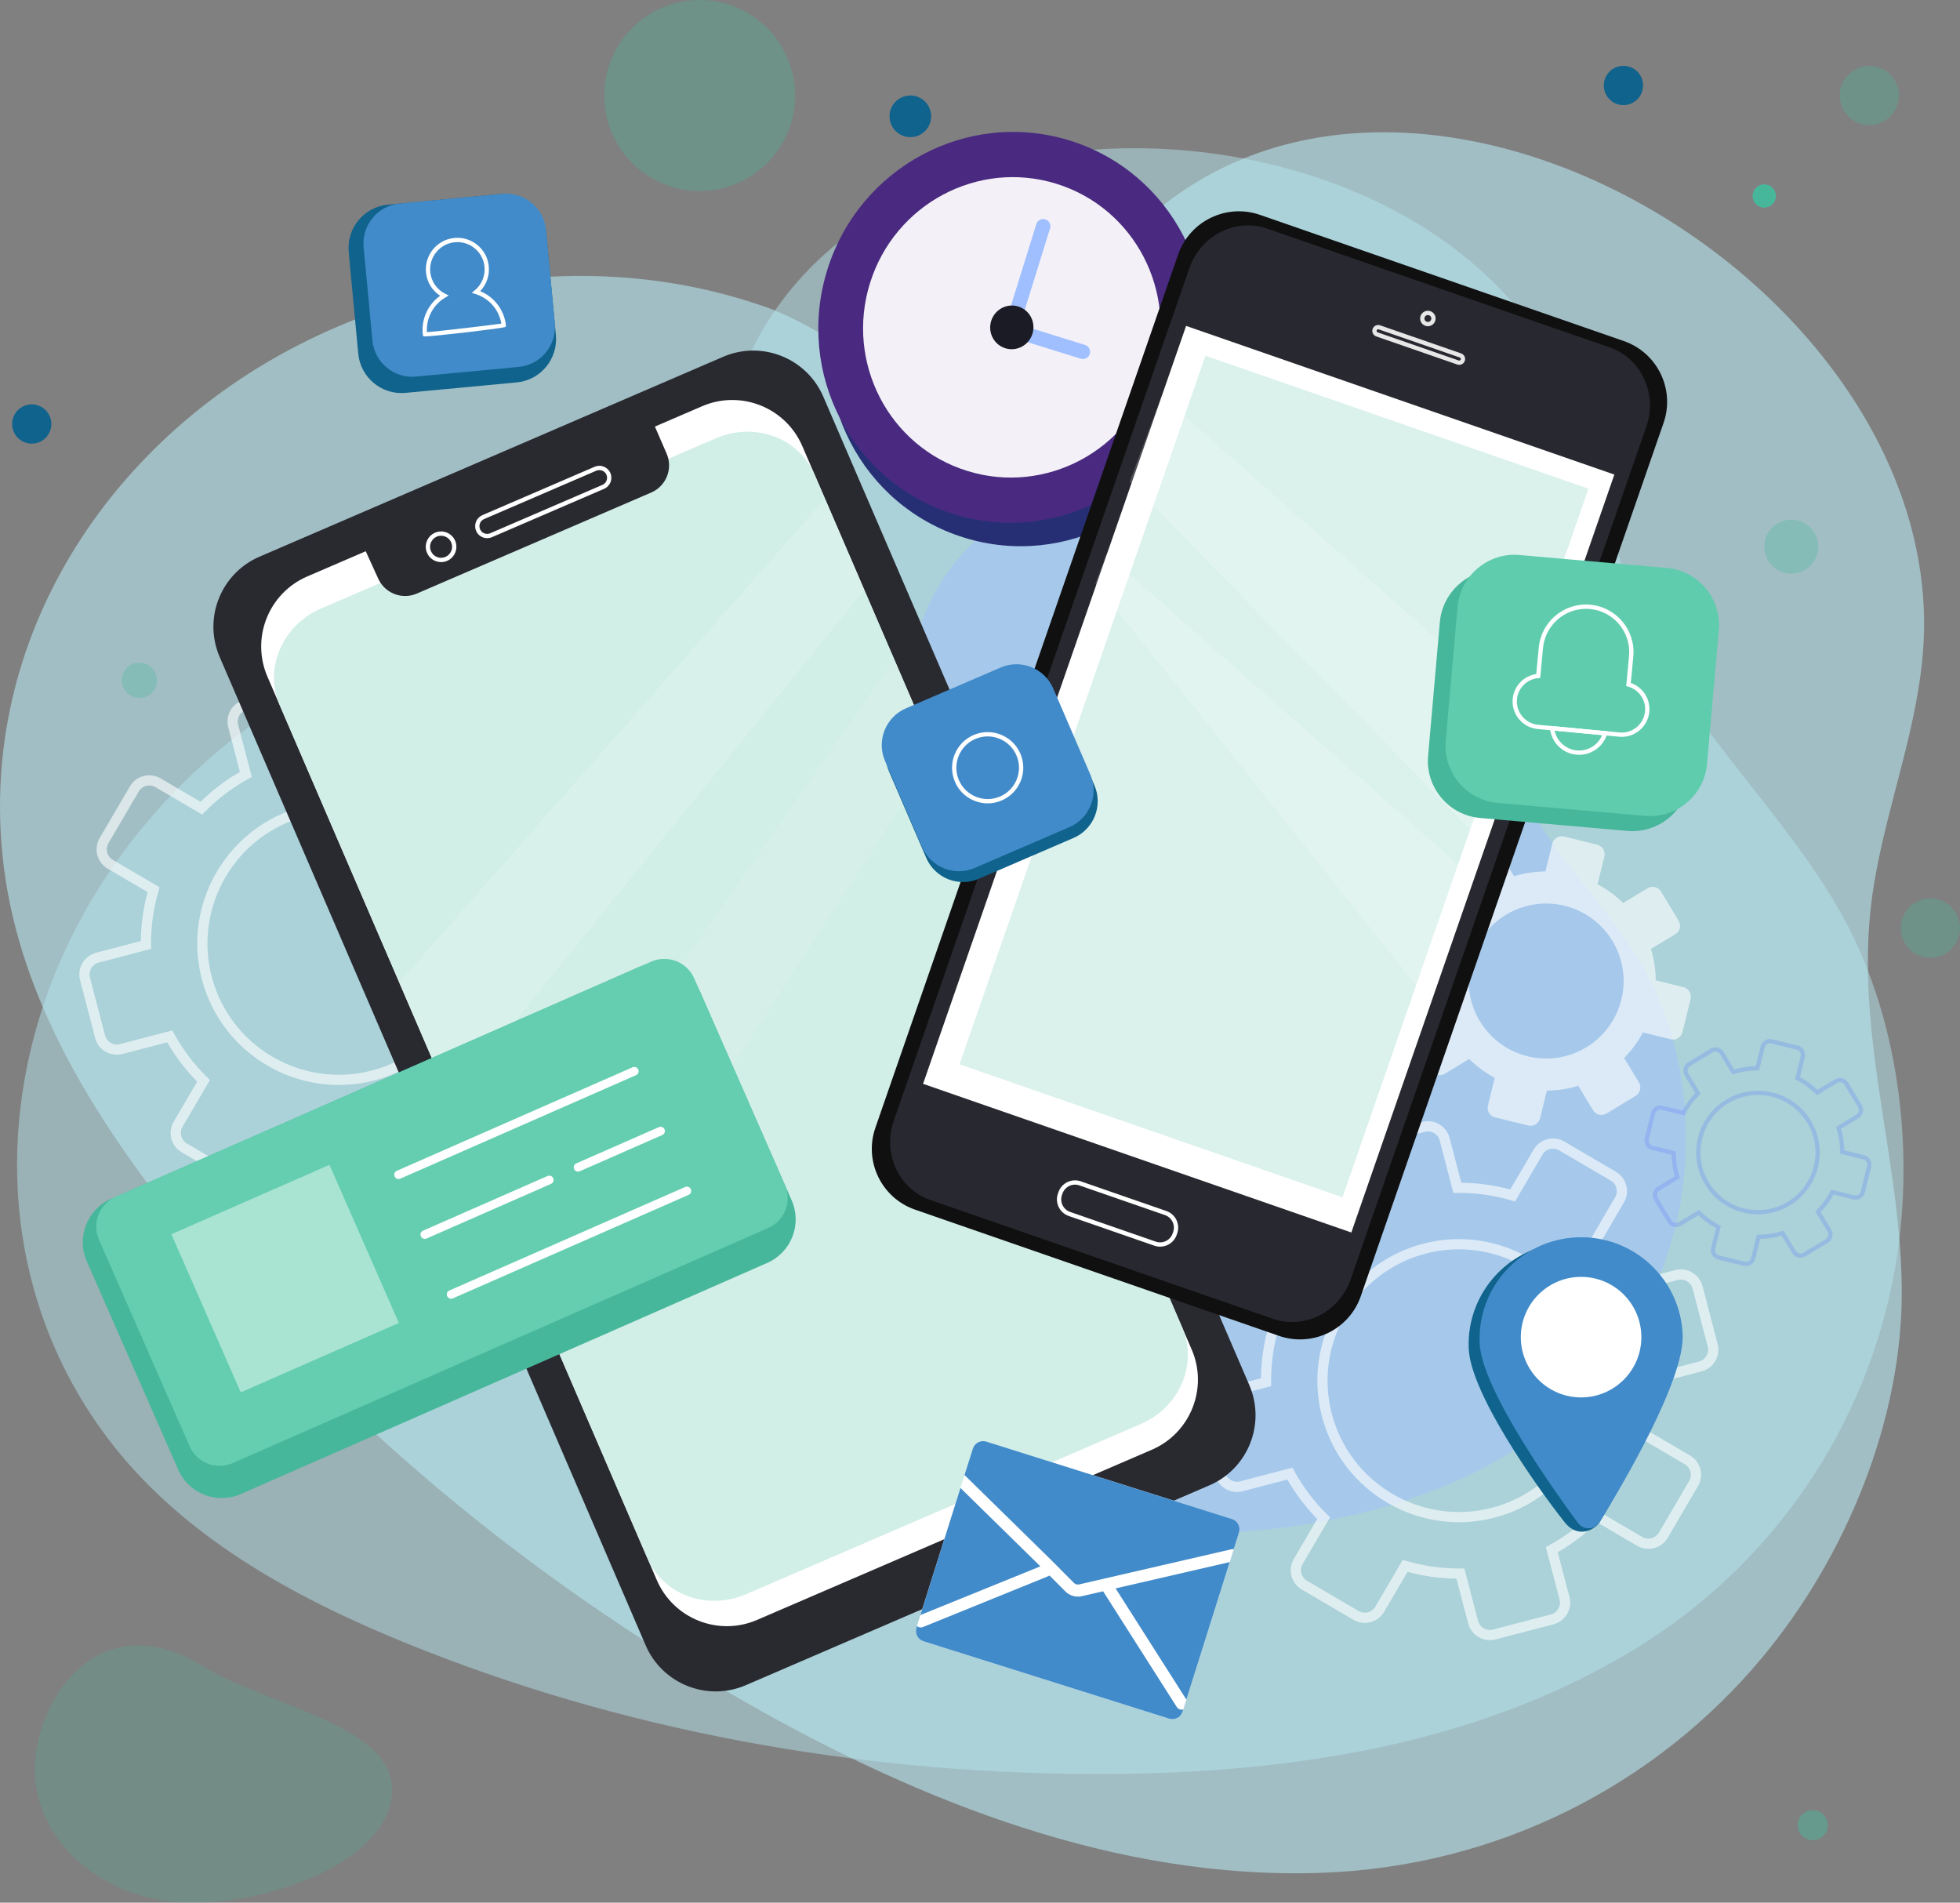
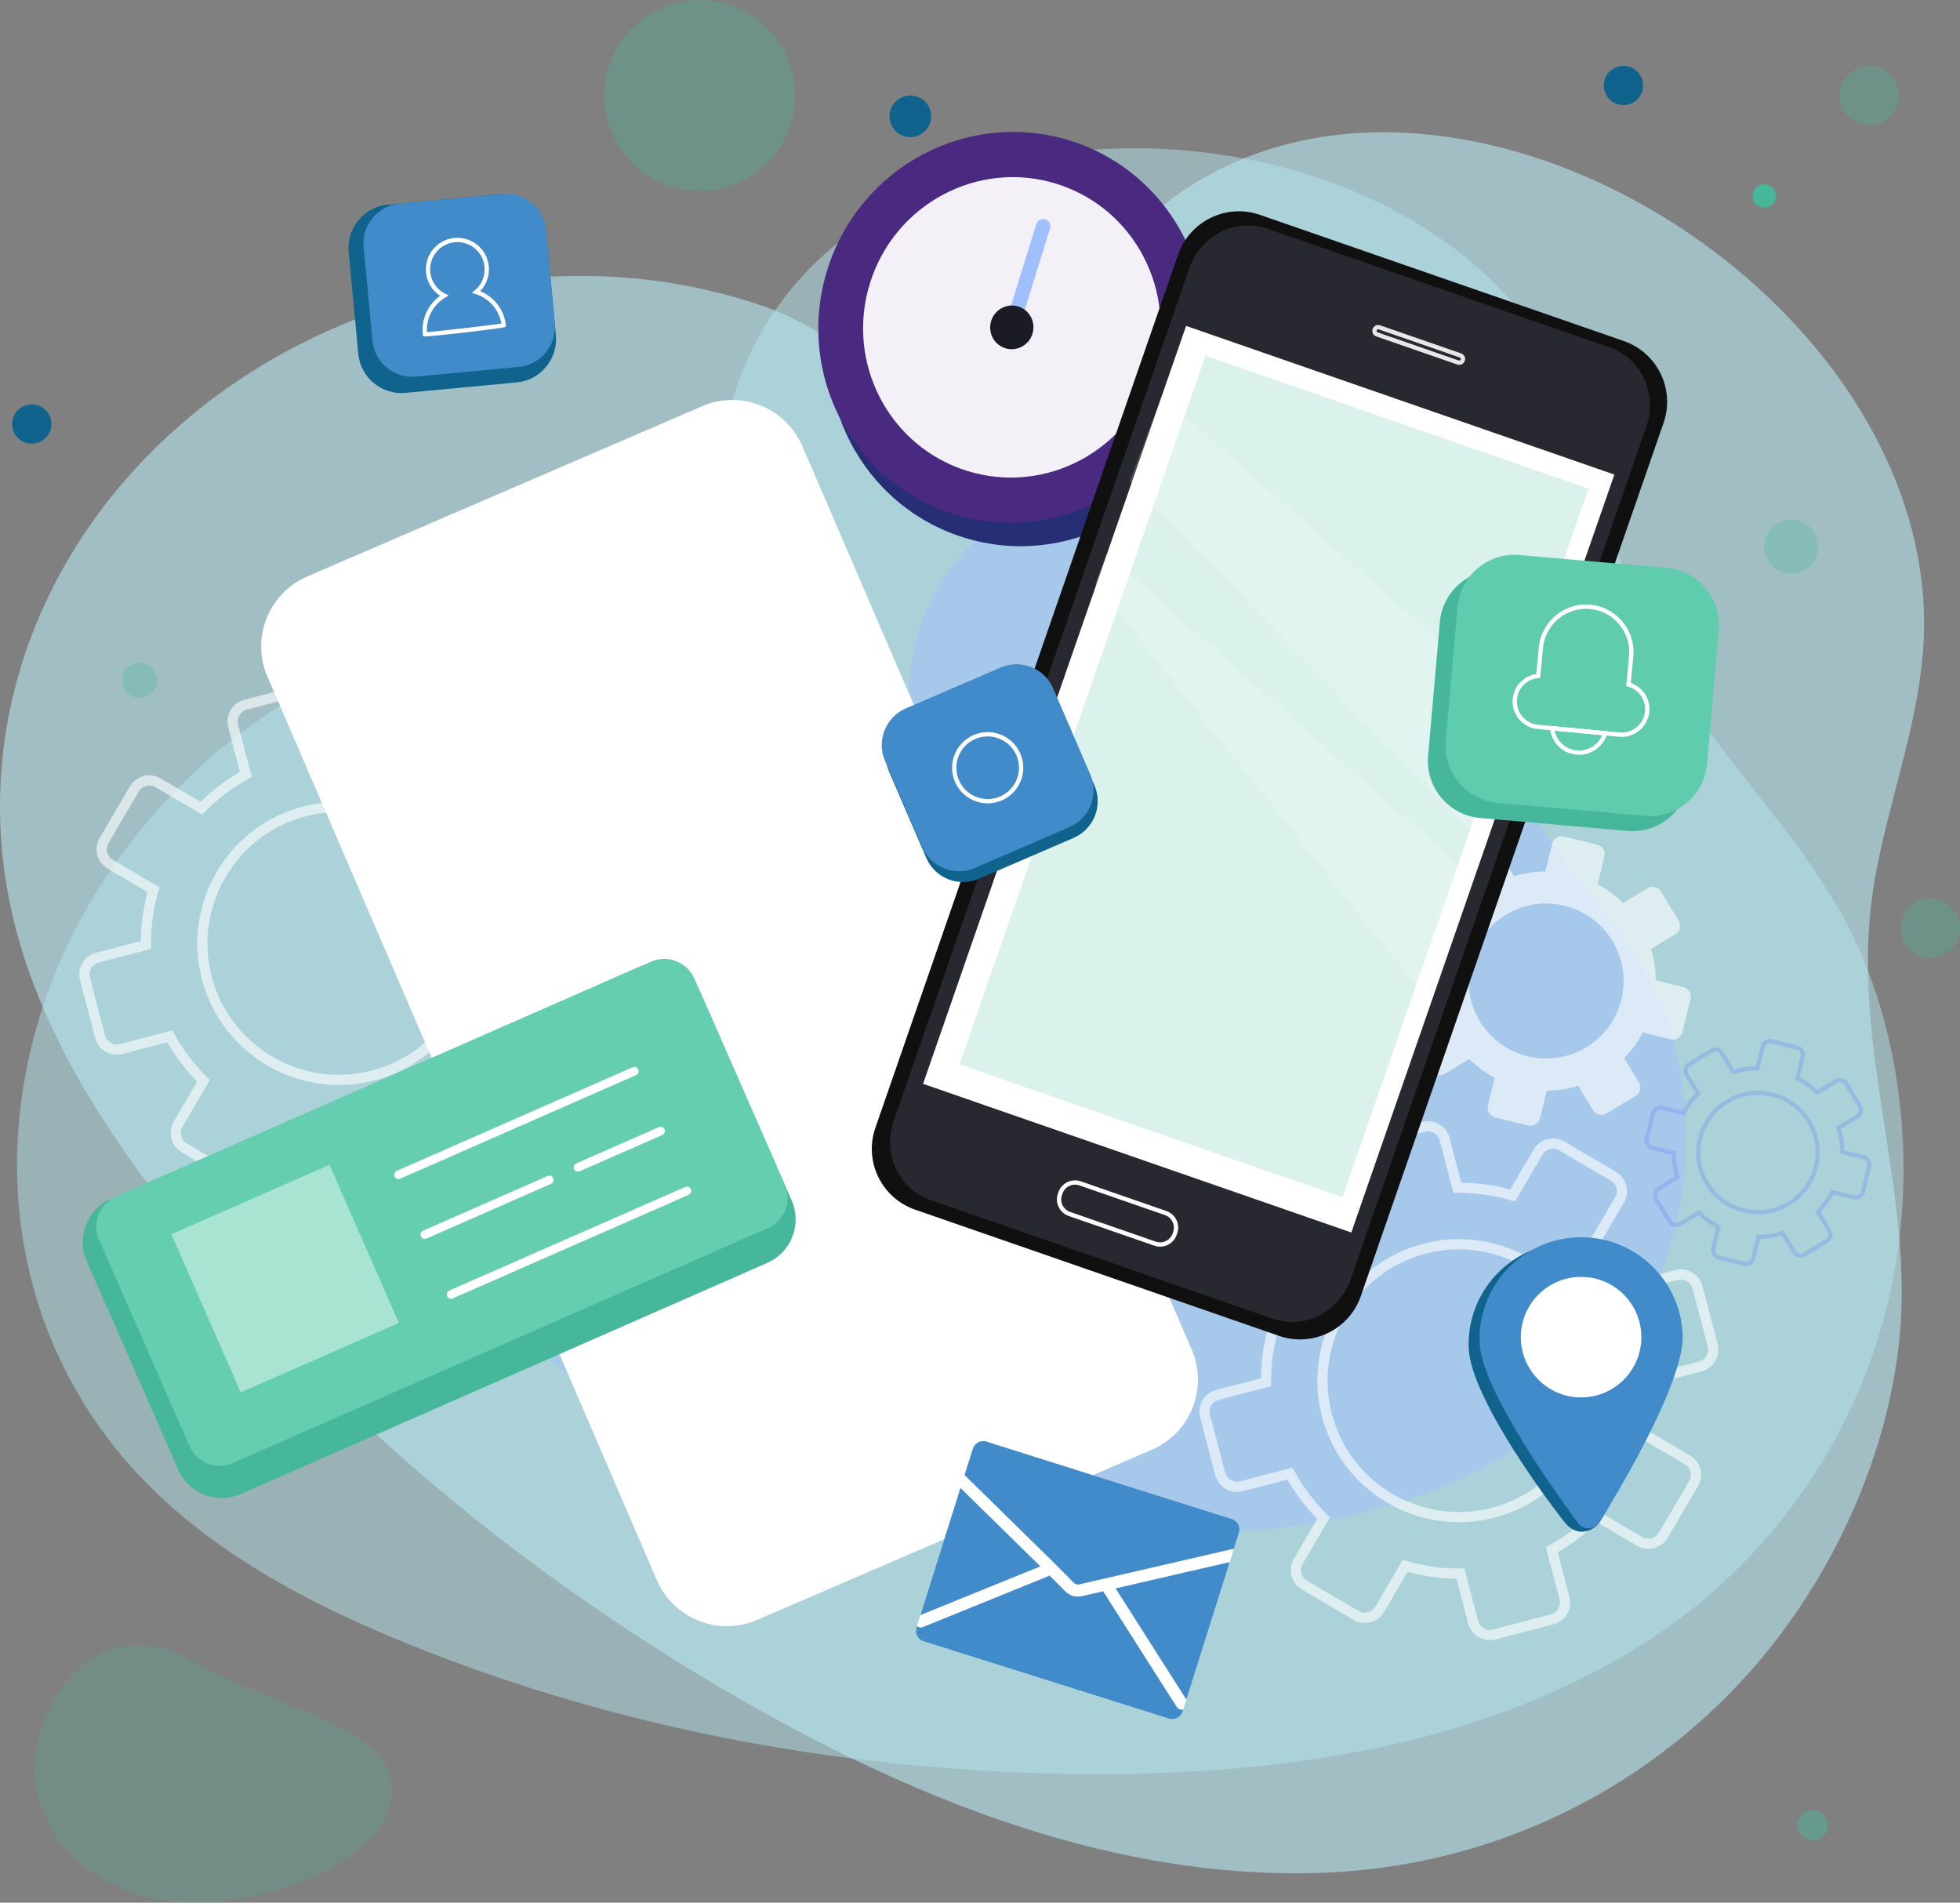
<svg xmlns="http://www.w3.org/2000/svg" version="1.1" x="0px" y="0px" width="456.683px" height="443.27px" viewBox="0 0 456.683 443.27" enable-background="new 0 0 456.683 443.27" xml:space="preserve">
  <rect x="0" y="0" width="456.683" height="443.27" fill="#808080" stroke="none" />
  <g id="BACKGROUND">
    <circle opacity="0.47" fill="#47B79B" cx="422.363" cy="425.222" r="3.5" />
    <circle fill="#10638C" cx="212.111" cy="27.102" r="4.852" />
    <circle fill="#10638C" cx="7.395" cy="98.783" r="4.573" />
    <circle fill="#47B79B" cx="411.074" cy="45.656" r="2.72" />
    <circle fill="#10638C" cx="378.262" cy="19.912" r="4.573" />
    <g>
      <g>
        <g opacity="0.6">
          <g>
            <g>
              <g>
                <path fill="#B7E7F1" d="M410.595,386.159c19.446-23.317,32.904-55.62,32.514-86.358c-0.405-31.89-11.886-61.427-6.413-94.138         c3.13-18.704,10.403-36.71,11.486-55.644c5.117-89.46-136.952-167.088-194.628-83.415         c-3.953,5.736-7.235,12.085-12.45,16.705c-6.497,5.757-15.771,8.223-24.27,6.455c-13.703-2.851-25.198-13.595-38.489-18.261         c-12.032-4.225-24.639-6.574-37.376-7.104c-25.284-1.051-50.827,5.058-73.159,16.883         C23.203,104.904-5.766,151.464,0.971,202.621c3.986,30.274,20.73,57.371,39.709,81.292         c36.301,45.752,82.158,83.612,132.876,112.571c40.98,23.398,86.787,41.393,133.951,39.849         C349.205,434.968,385.977,415.677,410.595,386.159z" />
              </g>
            </g>
          </g>
        </g>
        <g opacity="0.47">
          <g>
            <g>
              <g>
                <path fill="#B7E7F1" d="M441.368,296.485c5.117-27.82,1.265-60.193-13.113-84.963c-14.916-25.696-37.745-44.418-48.266-73.47         c-6.016-16.612-8.349-34.553-16.13-50.416C327.092,12.688,176.276,14.67,167.74,108.963         c-0.585,6.464-0.345,13.118-2.464,19.253c-2.64,7.645-9.038,13.888-16.745,16.341c-12.426,3.954-26.669,0.492-39.591,2.785         c-11.697,2.075-23.004,5.935-33.584,11.332c-21.002,10.712-38.939,27.354-51.655,47.167         c-25.399,39.575-27.613,90.614,1.255,129.054c17.083,22.747,43.068,37.081,69.413,47.813         c50.39,20.529,104.927,30.281,159.337,30.585c43.964,0.245,89.372-6.103,126.945-28.931         C413.869,364.18,434.89,331.703,441.368,296.485z" />
              </g>
            </g>
          </g>
        </g>
        <g opacity="0.22">
          <path fill="#47B79B" d="M8.238,409.442c-1.779,16.455,12.378,31.479,31.62,33.56s49.651-8.128,51.429-24.582      c1.779-16.454-28.271-20.6-44.26-30.369C24.729,374.425,10.017,392.988,8.238,409.442z" />
        </g>
        <g opacity="0.47">
          <g>
            <g>
              <g>
                <path fill="#9FBFFF" d="M391.42,280.979c3.356-18.249,0.829-39.485-8.603-55.733c-9.784-16.856-24.759-29.137-31.66-48.194         c-3.946-10.897-5.477-22.666-10.581-33.071c-24.118-49.164-123.049-47.864-128.648,13.99         c-0.384,4.24-0.227,8.605-1.616,12.629c-1.732,5.015-5.929,9.11-10.984,10.719c-8.151,2.594-17.494,0.323-25.971,1.827         c-7.673,1.361-15.09,3.893-22.03,7.433c-13.776,7.027-25.542,17.943-33.884,30.94c-16.661,25.959-18.113,59.44,0.823,84.655         c11.206,14.922,28.251,24.324,45.533,31.364c33.055,13.467,68.829,19.863,104.521,20.063         c28.839,0.161,58.625-4.003,83.271-18.977C373.381,325.384,387.17,304.08,391.42,280.979z" />
              </g>
            </g>
          </g>
        </g>
        <g opacity="0.31">
          <circle fill="#47B79B" cx="417.367" cy="127.359" r="6.291" />
        </g>
        <g opacity="0.31">
          <circle fill="#47B79B" cx="163.026" cy="22.25" r="22.246" />
        </g>
        <g opacity="0.31">
          <circle fill="#47B79B" cx="449.771" cy="216.215" r="6.91" />
        </g>
        <g opacity="0.31">
          <circle fill="#47B79B" cx="435.563" cy="22.25" r="6.91" />
        </g>
        <g opacity="0.31">
          <circle fill="#47B79B" cx="32.477" cy="158.497" r="4.11" />
        </g>
      </g>
    </g>
  </g>
  <g id="OBJECTS">
    <g opacity="0.61">
      <g>
        <g>
          <path fill="#FFFFFF" d="M317.892,264.902l13.501-3.525c2.781-0.726,5.635,0.946,6.361,3.728l2.725,10.437      c3.85,0.044,7.679,0.574,11.412,1.58l5.455-9.31c1.452-2.481,4.652-3.317,7.134-1.863l12.037,7.053      c2.48,1.453,3.316,4.653,1.863,7.134l-5.454,9.311c2.702,2.765,5.037,5.847,6.958,9.183l10.436-2.726      c2.781-0.726,5.636,0.945,6.362,3.727l3.525,13.501c0.726,2.781-0.946,5.635-3.728,6.361l-10.437,2.725      c-0.044,3.85-0.574,7.679-1.581,11.412l9.311,5.455c2.48,1.453,3.316,4.653,1.863,7.134l-7.053,12.037      c-1.452,2.481-4.654,3.317-7.134,1.863l-9.311-5.454c-2.765,2.702-5.847,5.037-9.183,6.958l2.726,10.436      c0.726,2.781-0.945,5.636-3.727,6.362l-13.501,3.525c-2.781,0.726-5.635-0.946-6.361-3.728l-2.725-10.437      c-3.849-0.043-7.68-0.574-11.412-1.581l-5.454,9.311c-1.455,2.479-4.652,3.317-7.134,1.862l-12.04-7.052      c-2.481-1.452-3.316-4.653-1.862-7.133l5.456-9.313c-2.703-2.763-5.038-5.845-6.96-9.182l-10.435,2.726      c-2.781,0.726-5.636-0.945-6.362-3.727l-3.525-13.501c-0.727-2.781,0.946-5.635,3.728-6.361l10.436-2.725      c0.045-3.851,0.575-7.68,1.582-11.412l-9.313-5.455c-2.481-1.453-3.316-4.653-1.862-7.134l7.055-12.038      c1.456-2.484,4.652-3.314,7.134-1.862l9.31,5.454c2.764-2.702,5.847-5.038,9.183-6.958l-2.726-10.436      C313.439,268.483,315.11,265.629,317.892,264.902z M353.007,279.907l-0.889-0.258c-4.087-1.191-8.309-1.775-12.546-1.738      l-0.924,0.009l-3.189-12.216c-0.396-1.516-1.951-2.428-3.468-2.032l-13.5,3.525c-1.517,0.396-2.427,1.952-2.031,3.468      l3.19,12.216l-0.811,0.444c-3.715,2.039-7.111,4.612-10.096,7.65l-0.649,0.659l-10.896-6.385      c-1.354-0.793-3.099-0.335-3.888,1.016l-7.056,12.038c-0.791,1.352-0.336,3.096,1.016,3.888l10.898,6.386l-0.259,0.889      c-1.19,4.086-1.775,8.308-1.739,12.546l0.009,0.924l-12.214,3.189c-1.518,0.396-2.428,1.951-2.032,3.467l3.525,13.501      c0.396,1.517,1.95,2.427,3.468,2.031l12.214-3.189l0.444,0.811c2.04,3.715,4.614,7.111,7.651,10.094l0.66,0.648l-6.386,10.898      c-0.791,1.353-0.336,3.096,1.016,3.889l12.04,7.052c1.348,0.79,3.094,0.336,3.888-1.016l6.384-10.896l0.888,0.258      c4.089,1.191,8.311,1.775,12.548,1.737l0.924-0.008l3.189,12.216c0.396,1.516,1.951,2.428,3.467,2.032l13.501-3.525      c1.517-0.396,2.427-1.952,2.031-3.468l-3.19-12.216l0.811-0.444c3.715-2.039,7.111-4.612,10.094-7.65l0.649-0.659l10.898,6.385      c1.351,0.791,3.097,0.335,3.888-1.016l7.053-12.038c0.793-1.352,0.338-3.096-1.015-3.888l-10.897-6.386l0.258-0.889      c1.191-4.087,1.775-8.309,1.737-12.546l-0.008-0.924l12.216-3.189c1.516-0.396,2.428-1.951,2.032-3.467l-3.525-13.501      c-0.396-1.517-1.952-2.427-3.468-2.031l-12.216,3.19l-0.444-0.811c-2.039-3.715-4.612-7.111-7.65-10.095l-0.659-0.648      l6.385-10.898c0.792-1.353,0.337-3.096-1.016-3.889l-12.038-7.052c-1.351-0.792-3.097-0.336-3.888,1.015L353.007,279.907z       M331.593,289.757c17.592-4.594,35.641,5.981,40.234,23.573s-5.981,35.641-23.573,40.234      c-17.593,4.594-35.642-5.98-40.235-23.572S313.999,294.351,331.593,289.757z M347.655,351.27      c16.326-4.264,26.141-21.014,21.877-37.341c-4.264-16.326-21.014-26.141-37.341-21.877      c-16.326,4.263-26.142,21.014-21.878,37.341S331.328,355.533,347.655,351.27z" />
        </g>
      </g>
      <g>
        <g>
          <path fill="#FFFFFF" d="M56.908,163.037l13.501-3.525c2.781-0.726,5.635,0.946,6.361,3.728l2.725,10.436      c3.849,0.044,7.679,0.575,11.412,1.581l5.456-9.31c1.452-2.481,4.652-3.317,7.133-1.863l12.038,7.052      c2.48,1.453,3.316,4.653,1.863,7.134l-5.455,9.311c2.703,2.765,5.038,5.846,6.958,9.182l10.436-2.725      c2.781-0.726,5.635,0.945,6.361,3.727l3.525,13.5c0.727,2.781-0.946,5.635-3.728,6.361l-10.436,2.725      c-0.044,3.849-0.574,7.678-1.581,11.412l9.311,5.456c2.48,1.452,3.316,4.653,1.862,7.133l-7.052,12.038      c-1.452,2.48-4.654,3.317-7.134,1.862l-9.311-5.454c-2.765,2.703-5.846,5.037-9.182,6.958l2.725,10.437      c0.727,2.78-0.945,5.635-3.727,6.361l-13.5,3.525c-2.781,0.727-5.635-0.946-6.361-3.728l-2.725-10.437      c-3.849-0.043-7.68-0.574-11.412-1.58l-5.455,9.31c-1.455,2.479-4.652,3.318-7.133,1.863l-12.04-7.052      c-2.482-1.453-3.317-4.653-1.863-7.134l5.456-9.312c-2.703-2.764-5.038-5.846-6.96-9.182l-10.435,2.725      c-2.781,0.727-5.635-0.945-6.362-3.727l-3.525-13.501c-0.726-2.781,0.947-5.635,3.728-6.361l10.435-2.725      c0.045-3.851,0.575-7.68,1.583-11.413l-9.313-5.455c-2.481-1.453-3.317-4.653-1.863-7.134l7.055-12.038      c1.456-2.484,4.653-3.314,7.134-1.863l9.31,5.455c2.763-2.703,5.846-5.039,9.182-6.958l-2.725-10.436      C52.456,166.617,54.127,163.763,56.908,163.037z M92.023,178.041l-0.889-0.257c-4.087-1.191-8.309-1.776-12.545-1.738      l-0.924,0.008l-3.19-12.216c-0.396-1.516-1.951-2.428-3.467-2.032l-13.5,3.525c-1.517,0.396-2.427,1.952-2.031,3.467      l3.189,12.216l-0.81,0.445c-3.715,2.039-7.111,4.612-10.096,7.65l-0.649,0.659l-10.896-6.384      c-1.354-0.793-3.099-0.335-3.888,1.015l-7.055,12.038c-0.792,1.352-0.336,3.096,1.015,3.888l10.898,6.385l-0.259,0.889      c-1.19,4.086-1.776,8.308-1.739,12.546l0.009,0.924l-12.214,3.189c-1.517,0.396-2.428,1.951-2.032,3.467l3.525,13.5      c0.396,1.517,1.951,2.428,3.468,2.031l12.214-3.189l0.444,0.811c2.04,3.715,4.615,7.111,7.651,10.094l0.66,0.648l-6.385,10.898      c-0.791,1.353-0.336,3.096,1.016,3.889l12.04,7.052c1.348,0.79,3.095,0.337,3.889-1.015l6.383-10.897l0.889,0.258      c4.089,1.191,8.31,1.775,12.547,1.738l0.924-0.009l3.189,12.216c0.396,1.517,1.951,2.428,3.467,2.032l13.5-3.525      c1.516-0.396,2.427-1.951,2.031-3.468l-3.19-12.216l0.811-0.444c3.714-2.039,7.111-4.612,10.094-7.65l0.649-0.659l10.898,6.385      c1.351,0.791,3.097,0.336,3.888-1.016l7.052-12.037c0.792-1.353,0.337-3.097-1.015-3.889l-10.897-6.386l0.257-0.889      c1.191-4.087,1.776-8.308,1.738-12.545l-0.008-0.924l12.215-3.189c1.516-0.396,2.428-1.951,2.032-3.467l-3.525-13.5      c-0.396-1.516-1.952-2.427-3.467-2.031l-12.216,3.19l-0.445-0.811c-2.039-3.714-4.612-7.111-7.65-10.094l-0.659-0.649      l6.384-10.898c0.792-1.353,0.337-3.096-1.015-3.889l-12.038-7.052c-1.351-0.792-3.097-0.336-3.888,1.015L92.023,178.041z       M70.609,187.891c17.592-4.594,35.641,5.981,40.235,23.573s-5.981,35.641-23.573,40.234      c-17.593,4.594-35.642-5.98-40.235-23.572C42.441,210.534,53.016,192.484,70.609,187.891z M86.671,249.403      c16.327-4.263,26.141-21.014,21.877-37.34s-21.014-26.141-37.341-21.877c-16.327,4.263-26.142,21.014-21.878,37.341      C53.593,243.854,70.345,253.667,86.671,249.403z" />
        </g>
      </g>
      <g>
        <path fill="#FFFFFF" d="M328.273,227.133l6.454,1.586c0.015,2.51,0.402,4.967,1.12,7.306l-5.688,3.444     c-1.08,0.654-1.426,2.062-0.771,3.142l4.104,6.78c0.654,1.081,2.062,1.427,3.143,0.771l5.688-3.443     c1.74,1.72,3.738,3.202,5.955,4.378l-1.586,6.455c-0.302,1.228,0.449,2.466,1.676,2.768l7.697,1.892     c1.227,0.302,2.466-0.449,2.768-1.676l1.586-6.455c2.51-0.014,4.968-0.401,7.306-1.12l3.444,5.688     c0.654,1.081,2.062,1.427,3.143,0.772l6.779-4.104c1.081-0.655,1.427-2.062,0.772-3.143l-3.444-5.688     c1.721-1.739,3.202-3.737,4.379-5.955l6.454,1.586c1.228,0.302,2.467-0.448,2.768-1.676l1.892-7.696     c0.302-1.227-0.448-2.466-1.676-2.768l-6.454-1.586c-0.015-2.51-0.402-4.968-1.12-7.307l5.688-3.444     c1.08-0.655,1.426-2.062,0.771-3.142l-4.104-6.78c-0.655-1.081-2.062-1.427-3.143-0.772l-5.688,3.444     c-1.739-1.721-3.737-3.203-5.954-4.379l1.586-6.455c0.302-1.227-0.449-2.466-1.676-2.768l-7.697-1.892     c-1.227-0.302-2.466,0.449-2.768,1.676l-1.586,6.455c-2.51,0.014-4.968,0.402-7.306,1.12l-3.444-5.688     c-0.654-1.081-2.062-1.426-3.143-0.772l-6.779,4.105c-1.081,0.655-1.427,2.061-0.772,3.142l3.444,5.688     c-1.721,1.739-3.203,3.737-4.379,5.955l-6.454-1.586c-1.228-0.301-2.467,0.449-2.769,1.676l-1.891,7.697     C326.296,225.592,327.046,226.831,328.273,227.133z M364.563,211.019c9.686,2.38,15.606,12.16,13.227,21.845     c-2.379,9.686-12.159,15.606-21.845,13.227c-9.685-2.38-15.606-12.16-13.227-21.845S354.878,208.639,364.563,211.019z" />
      </g>
      <g opacity="0.36">
        <path fill="#4E69FF" d="M406.806,294.967c-0.178,0-0.358-0.021-0.539-0.065l-5.924-1.455c-1.211-0.298-1.953-1.525-1.655-2.734     l1.129-4.594c-1.479-0.821-2.848-1.827-4.077-2.997l-4.048,2.451c-1.066,0.645-2.459,0.303-3.104-0.764l-3.159-5.218     c-0.313-0.516-0.405-1.123-0.262-1.71c0.145-0.586,0.509-1.082,1.025-1.395l4.047-2.45c-0.467-1.632-0.724-3.311-0.767-5.002     l-4.593-1.129c-0.587-0.144-1.082-0.507-1.395-1.024c-0.313-0.516-0.405-1.123-0.262-1.71l1.456-5.923     c0.144-0.586,0.507-1.082,1.024-1.395c0.516-0.313,1.124-0.404,1.71-0.262l4.594,1.129c0.821-1.479,1.828-2.848,2.996-4.077     l-2.45-4.047c-0.313-0.517-0.405-1.124-0.262-1.711c0.145-0.586,0.509-1.081,1.025-1.394l5.218-3.16     c1.063-0.646,2.459-0.303,3.104,0.764l2.45,4.048c1.633-0.468,3.312-0.725,5.001-0.768l1.129-4.593     c0.145-0.587,0.508-1.082,1.024-1.395c0.519-0.312,1.129-0.405,1.71-0.261l5.924,1.455c1.21,0.298,1.953,1.524,1.656,2.734     l-1.129,4.594c1.48,0.822,2.849,1.828,4.076,2.997l4.048-2.45c0.517-0.313,1.128-0.406,1.71-0.262     c0.587,0.144,1.082,0.508,1.395,1.024l3.159,5.218c0.313,0.517,0.406,1.124,0.262,1.71c-0.144,0.586-0.508,1.082-1.024,1.395     l-4.048,2.45c0.467,1.631,0.724,3.31,0.768,5.002l4.592,1.129c0.586,0.144,1.082,0.507,1.395,1.023     c0.313,0.518,0.406,1.125,0.262,1.711l-1.455,5.923c-0.145,0.587-0.508,1.082-1.024,1.395c-0.517,0.313-1.126,0.407-1.71,0.262     l-4.594-1.129c-0.822,1.479-1.828,2.848-2.997,4.077l2.45,4.048c0.313,0.516,0.406,1.123,0.262,1.71     c-0.144,0.586-0.508,1.082-1.024,1.395l-5.218,3.159c-1.067,0.645-2.459,0.303-3.104-0.764l-2.45-4.047     c-1.634,0.467-3.313,0.724-5.002,0.767l-1.129,4.593C408.748,294.276,407.822,294.967,406.806,294.967z M395.885,281.863     l0.277,0.274c1.324,1.31,2.827,2.415,4.466,3.284l0.344,0.183l-1.313,5.346c-0.166,0.675,0.248,1.359,0.923,1.525l5.924,1.455     c0.329,0.081,0.667,0.028,0.954-0.146c0.288-0.175,0.49-0.45,0.571-0.777l1.313-5.347l0.39-0.002     c1.853-0.011,3.696-0.293,5.479-0.84l0.372-0.113l2.853,4.71c0.359,0.594,1.137,0.785,1.731,0.426l5.218-3.159     c0.288-0.175,0.491-0.45,0.571-0.777s0.028-0.666-0.146-0.954l-2.853-4.711l0.274-0.277c1.309-1.323,2.414-2.826,3.284-4.466     l0.183-0.344l5.346,1.313c0.325,0.079,0.664,0.029,0.954-0.146c0.287-0.174,0.49-0.45,0.571-0.777l1.455-5.923     c0.08-0.327,0.028-0.666-0.146-0.954c-0.174-0.288-0.45-0.491-0.777-0.571l-5.346-1.313l-0.002-0.39     c-0.012-1.856-0.294-3.7-0.84-5.479l-0.115-0.372l4.712-2.853c0.288-0.175,0.491-0.45,0.571-0.777s0.028-0.666-0.146-0.954     l-3.159-5.218c-0.174-0.288-0.45-0.491-0.777-0.571c-0.326-0.079-0.665-0.027-0.954,0.146l-4.711,2.853l-0.277-0.274     c-1.322-1.309-2.824-2.413-4.465-3.284l-0.344-0.183l1.313-5.346c0.165-0.675-0.249-1.359-0.924-1.525l-5.924-1.455     c-0.324-0.079-0.665-0.028-0.953,0.146c-0.289,0.175-0.491,0.45-0.572,0.777l-1.313,5.347l-0.39,0.002     c-1.854,0.011-3.696,0.293-5.479,0.84l-0.372,0.115l-2.853-4.712c-0.361-0.594-1.138-0.786-1.731-0.426l-5.218,3.16     c-0.288,0.174-0.491,0.45-0.571,0.777c-0.081,0.327-0.029,0.666,0.146,0.954l2.853,4.71l-0.274,0.277     c-1.309,1.324-2.413,2.826-3.283,4.466l-0.183,0.344l-5.346-1.313c-0.328-0.079-0.667-0.028-0.954,0.146     c-0.288,0.175-0.491,0.45-0.571,0.777l-1.456,5.923c-0.165,0.676,0.249,1.359,0.924,1.525l5.347,1.313l0.002,0.39     c0.011,1.855,0.293,3.699,0.839,5.479l0.115,0.372l-4.711,2.853c-0.288,0.175-0.491,0.451-0.571,0.778     c-0.081,0.327-0.029,0.665,0.146,0.953l3.159,5.218c0.358,0.593,1.136,0.784,1.731,0.426L395.885,281.863z M409.61,282.913     c-1.135,0-2.286-0.135-3.436-0.418c-3.734-0.917-6.888-3.234-8.88-6.523c-1.992-3.29-2.583-7.158-1.665-10.893     c0.917-3.734,3.234-6.888,6.523-8.88c3.291-1.991,7.159-2.583,10.893-1.665l0,0c3.734,0.917,6.888,3.234,8.88,6.523     c1.992,3.29,2.583,7.158,1.665,10.893C421.979,278.51,416.081,282.912,409.61,282.913z M409.586,255.112     c-2.416,0-4.794,0.659-6.914,1.942c-3.062,1.854-5.218,4.788-6.071,8.263c-0.854,3.476-0.304,7.075,1.55,10.136     c1.854,3.062,4.788,5.218,8.263,6.071c3.476,0.854,7.075,0.303,10.136-1.55c3.061-1.854,5.217-4.788,6.071-8.263     c0.854-3.476,0.304-7.075-1.55-10.136c-1.854-3.062-4.788-5.218-8.263-6.071l0,0     C411.739,255.242,410.658,255.112,409.586,255.112z" />
      </g>
    </g>
    <g>
-       <path fill="#292930" d="M281.804,346.037l-108.011,46.558c-9.014,3.886-19.47-0.271-23.355-9.285L51.181,153.045    c-3.886-9.013,0.271-19.47,9.285-23.355l108.011-46.559c9.014-3.885,19.47,0.272,23.355,9.285l99.256,230.265    C294.974,331.695,290.817,342.151,281.804,346.037z" />
      <path fill="#FFFFFF" d="M268.379,337.749L176.392,377.4c-9.014,3.885-19.47-0.272-23.355-9.285L62.313,157.648    c-3.885-9.014,0.272-19.47,9.286-23.355l91.987-39.651c9.013-3.885,19.47,0.272,23.355,9.286l90.723,210.466    C281.55,323.407,277.393,333.863,268.379,337.749z" />
-       <path fill="#D1EEE7" d="M265.799,331.764l-91.987,39.651c-9.014,3.885-19.296,0.132-22.966-8.383L65.144,164.213    c-3.67-8.515,0.661-18.567,9.675-22.452l91.987-39.651c9.013-3.885,19.295-0.132,22.966,8.382l85.702,198.819    C279.144,317.826,274.812,327.878,265.799,331.764z" />
-       <path fill="#292930" d="M151.735,114.744l-54.615,23.542c-3.492,1.505-7.542-0.105-9.047-3.597l-3.107-6.813l67.235-29.397    l3.131,7.217C156.837,109.188,155.227,113.239,151.735,114.744z" />
      <path fill="#FFFFFF" d="M102.777,130.955c-1.383,0-2.702-0.808-3.283-2.156c-0.779-1.808,0.058-3.912,1.865-4.691    c1.809-0.779,3.913,0.057,4.691,1.865l0,0c0.779,1.807-0.058,3.912-1.865,4.691C103.727,130.861,103.248,130.955,102.777,130.955z     M102.769,124.816c-0.339,0-0.683,0.067-1.014,0.209c-1.301,0.562-1.903,2.076-1.343,3.377c0.562,1.302,2.076,1.902,3.377,1.343    c1.301-0.561,1.903-2.076,1.343-3.377l0,0C104.714,125.397,103.765,124.816,102.769,124.816z" />
-       <path fill="#FFFFFF" d="M113.51,125.38c-1.084,0-2.118-0.633-2.573-1.69c-0.295-0.684-0.305-1.444-0.028-2.14    c0.276-0.696,0.806-1.242,1.49-1.536l26.146-11.27c0.684-0.294,1.444-0.305,2.14-0.028c0.696,0.277,1.242,0.806,1.537,1.489    c0.61,1.417-0.045,3.066-1.462,3.677l-26.146,11.27C114.254,125.307,113.879,125.38,113.51,125.38z M139.646,109.515    c-0.24,0-0.479,0.049-0.706,0.146l-26.146,11.27c-0.91,0.393-1.332,1.452-0.939,2.363c0.393,0.911,1.452,1.333,2.363,0.939    l26.146-11.27c0.91-0.393,1.332-1.453,0.939-2.363c-0.189-0.438-0.54-0.778-0.988-0.956    C140.098,109.559,139.872,109.515,139.646,109.515z" />
+       <path fill="#FFFFFF" d="M113.51,125.38c-1.084,0-2.118-0.633-2.573-1.69c-0.295-0.684-0.305-1.444-0.028-2.14    c0.276-0.696,0.806-1.242,1.49-1.536l26.146-11.27c0.684-0.294,1.444-0.305,2.14-0.028c0.696,0.277,1.242,0.806,1.537,1.489    c0.61,1.417-0.045,3.066-1.462,3.677l-26.146,11.27C114.254,125.307,113.879,125.38,113.51,125.38z M139.646,109.515    c-0.24,0-0.479,0.049-0.706,0.146l-26.146,11.27c0.393,0.911,1.452,1.333,2.363,0.939    l26.146-11.27c0.91-0.393,1.332-1.453,0.939-2.363c-0.189-0.438-0.54-0.778-0.988-0.956    C140.098,109.559,139.872,109.515,139.646,109.515z" />
      <polygon opacity="0.18" fill="#FFFFFF" points="192.23,116.196 93.016,228.875 104.941,256.538 201.381,137.424   " />
      <polygon opacity="0.1" fill="#FFFFFF" points="208.228,153.806 116.953,284.901 128.877,312.564 217.765,175.929   " />
    </g>
    <g>
      <g>
        <ellipse transform="matrix(0.955 0.297 -0.297 0.955 34.973 -66.997)" fill="#272F74" cx="238.122" cy="81.675" rx="45.029" ry="45.562" />
        <ellipse transform="matrix(0.955 0.297 -0.297 0.955 33.245 -66.541)" fill="#492A80" cx="235.757" cy="76.214" rx="45.029" ry="45.562" />
        <ellipse transform="matrix(0.955 0.297 -0.297 0.955 33.245 -66.54)" opacity="0.93" fill="#FFFFFF" cx="235.757" cy="76.214" rx="34.612" ry="35.022" />
        <path fill="#9FBFFF" d="M236.504,73.811L236.504,73.811c-0.886-0.275-1.38-1.216-1.104-2.101l6.061-19.501     c0.275-0.885,1.217-1.38,2.102-1.105l0,0c0.886,0.275,1.38,1.216,1.104,2.101l-6.061,19.502     C238.33,73.591,237.389,74.086,236.504,73.811z" />
-         <path fill="#9FBFFF" d="M235.678,76.794L235.678,76.794c0.275-0.885,1.217-1.38,2.102-1.105l15.032,4.672     c0.885,0.275,1.38,1.216,1.104,2.101l0,0c-0.275,0.885-1.216,1.38-2.102,1.105l-15.031-4.672     C235.897,78.62,235.403,77.679,235.678,76.794z" />
        <ellipse transform="matrix(0.955 0.297 -0.297 0.955 33.242 -66.536)" fill="#1B1B25" cx="235.756" cy="76.214" rx="5.036" ry="5.095" />
      </g>
      <g>
        <path fill="#101011" d="M297.996,311.215l-84.78-29.397c-7.822-2.713-11.965-11.253-9.252-19.076l70.541-203.431     c2.713-7.823,11.253-11.965,19.076-9.253l84.779,29.398c7.823,2.713,11.966,11.253,9.253,19.076l-70.541,203.431     C314.359,309.785,305.819,313.928,297.996,311.215z" />
        <path fill="#282830" d="M296.586,307.244l-79.803-27.672c-7.364-2.554-11.186-10.815-8.537-18.454l68.88-198.644     c2.649-7.639,10.766-11.761,18.129-9.208l79.803,27.672c7.363,2.553,11.186,10.815,8.536,18.454l-68.881,198.644     C312.065,305.675,303.949,309.797,296.586,307.244z" />
        <rect x="242.829" y="87.959" transform="matrix(0.945 0.328 -0.328 0.945 75.74 -86.841)" fill="#FFFFFF" width="105.593" height="186.852" />
        <g>
          <g>
-             <path opacity="0.89" fill="#FFFFFF" d="M332.697,76.004c-0.198,0-0.398-0.033-0.592-0.101       c-0.455-0.158-0.821-0.483-1.032-0.917c-0.21-0.434-0.239-0.923-0.081-1.378c0.157-0.455,0.483-0.821,0.917-1.032       c0.432-0.209,0.922-0.24,1.378-0.081c0.455,0.158,0.821,0.483,1.032,0.917c0.21,0.434,0.239,0.923,0.081,1.378       s-0.483,0.821-0.917,1.032C333.234,75.943,332.967,76.004,332.697,76.004z M332.695,73.396c-0.119,0-0.238,0.027-0.35,0.081       c-0.193,0.094-0.338,0.257-0.408,0.459c-0.07,0.203-0.058,0.421,0.036,0.614c0.093,0.193,0.257,0.338,0.46,0.408       c0.201,0.07,0.419,0.059,0.613-0.036c0.193-0.094,0.338-0.257,0.408-0.459v0c0.07-0.203,0.058-0.42-0.036-0.614       c-0.093-0.193-0.257-0.338-0.46-0.408C332.873,73.41,332.784,73.396,332.695,73.396z" />
            <path opacity="0.89" fill="#FFFFFF" d="M340.001,85.001c-0.147,0-0.298-0.024-0.445-0.075l-0.001,0l-18.886-6.549       c-0.713-0.247-1.092-1.029-0.845-1.742c0.12-0.346,0.367-0.625,0.697-0.784c0.328-0.16,0.701-0.182,1.045-0.061l18.886,6.548       c0.346,0.12,0.624,0.367,0.783,0.696c0.16,0.329,0.182,0.7,0.063,1.046C341.101,84.646,340.568,85.001,340.001,85.001z        M339.882,83.981c0.193,0.065,0.404-0.036,0.472-0.229c0.031-0.092,0.025-0.192-0.018-0.281s-0.118-0.155-0.212-0.188       l-18.886-6.549c-0.095-0.033-0.194-0.027-0.281,0.017c-0.089,0.043-0.155,0.118-0.188,0.211       c-0.067,0.192,0.035,0.403,0.228,0.47L339.882,83.981L339.882,83.981z" />
          </g>
        </g>
        <g>
          <g>
            <g opacity="0.81">
              <rect x="249.642" y="93.405" transform="matrix(0.945 0.328 -0.328 0.945 75.599 -87.278)" fill="#D1EEE7" width="94.428" height="174.692" />
            </g>
          </g>
        </g>
        <path fill="#FFFFFF" d="M270.313,290.438c-0.451,0-0.904-0.075-1.344-0.228l-19.953-6.919c-2.13-0.739-3.262-3.072-2.523-5.202     l0.121-0.349c0.358-1.032,1.096-1.862,2.079-2.339c0.981-0.479,2.089-0.543,3.123-0.185l19.954,6.919     c2.129,0.739,3.261,3.072,2.522,5.202l-0.12,0.348c-0.358,1.033-1.097,1.863-2.079,2.34     C271.528,290.301,270.922,290.438,270.313,290.438z M247.438,278.418c-0.559,1.608,0.297,3.371,1.906,3.929l19.953,6.919     c1.61,0.561,3.373-0.297,3.93-1.906l0.12-0.348c0.559-1.609-0.297-3.372-1.905-3.93l-19.954-6.919     c-0.777-0.271-1.616-0.223-2.359,0.139c-0.741,0.36-1.299,0.987-1.569,1.768L247.438,278.418z" />
        <polygon opacity="0.18" fill="#FFFFFF" points="270.677,92.181 356.216,167.8 346.104,196.962 263.212,112.228    " />
        <polygon opacity="0.18" fill="#FFFFFF" points="257.818,128.994 343.358,204.613 333.246,233.775 255.219,135.977    " />
      </g>
    </g>
    <g>
      <g>
        <path fill="#10638C" d="M120.434,89.088l-25.977,2.443c-5.52,0.52-10.462-3.588-10.983-9.128l-2.229-23.699     c-0.521-5.54,3.569-10.498,9.089-11.017l25.976-2.444c5.52-0.519,10.463,3.589,10.984,9.128l2.229,23.7     C130.044,83.611,125.954,88.568,120.434,89.088z" />
        <path fill="#428BCA" d="M120.877,85.482l-23.969,2.255c-5.093,0.479-9.653-3.296-10.132-8.39l-2.05-21.79     c-0.479-5.093,3.296-9.653,8.39-10.132l23.969-2.255c5.093-0.479,9.652,3.296,10.132,8.39l2.049,21.79     C129.746,80.443,125.971,85.003,120.877,85.482z" />
        <path fill="#FFFFFF" d="M98.999,78.378c-0.094,0-0.154-0.004-0.176-0.014l-0.265-0.114l-0.037-0.29     c-0.409-3.54,1.159-7.005,4.033-9.051c-1.824-1.188-3.033-3.12-3.285-5.309c-0.465-4.027,2.433-7.681,6.459-8.145     c1.951-0.226,3.872,0.323,5.411,1.542c1.538,1.22,2.509,2.966,2.734,4.917c0.253,2.189-0.484,4.345-1.989,5.917     c3.265,1.337,5.581,4.354,5.989,7.895l0.033,0.286l-0.234,0.176C117.282,76.479,100.93,78.378,98.999,78.378z M106.584,56.405     c-0.246,0-0.493,0.014-0.741,0.042c-3.479,0.401-5.982,3.559-5.581,7.038c0.247,2.134,1.545,3.985,3.474,4.95l0.822,0.412     l-0.792,0.466c-2.847,1.678-4.498,4.812-4.292,8.077c2.484-0.187,14.894-1.619,17.343-2.001c-0.544-3.228-2.866-5.903-6.02-6.888     l-0.877-0.274l0.707-0.587c1.658-1.379,2.5-3.477,2.254-5.612c-0.194-1.685-1.034-3.194-2.363-4.248     C109.384,56.882,108.009,56.405,106.584,56.405z" />
      </g>
      <g>
        <g>
          <path fill="#FFFFFF" d="M287.053,353.887l-57.23-18.031c-1.322-0.416-2.731,0.318-3.148,1.64l-1.938,6.15l-0.948,3.01      l-9.328,29.604l-0.81,2.57l-0.123,0.391c-0.417,1.322,0.317,2.732,1.64,3.148l57.23,18.032c1.322,0.416,2.732-0.318,3.148-1.641      l0.155-0.492l0.727-2.307l10.097-32.044l0.944-2.999l1.224-3.884C289.109,355.713,288.375,354.304,287.053,353.887z" />
          <g>
            <path fill="#428BCA" d="M244.986,363.504l5.238,5.271c0.313,0.313,0.758,0.448,1.192,0.356l33.031-7.622l2.485-0.573       c0.182-0.042,0.362-0.045,0.535-0.018l1.224-3.884c0.417-1.322-0.317-2.731-1.64-3.148l-57.23-18.031       c-1.322-0.416-2.731,0.318-3.148,1.64l-1.938,6.15l1.271,1.245L244.986,363.504z" />
            <polygon fill="#428BCA" points="223.788,346.655 214.46,376.26 242.41,364.917      " />
            <polygon fill="#428BCA" points="276.428,395.962 286.524,363.918 259.935,370.054      " />
            <path fill="#428BCA" d="M274.178,397.666l-17.151-26.941l-5.004,1.154c-0.723,0.152-1.449,0.113-2.117-0.098       c-0.625-0.196-1.2-0.543-1.677-1.022l-3.689-3.714c-0.087,0.062-0.18,0.117-0.283,0.159l-29.188,11.846       c-0.315,0.128-0.65,0.134-0.951,0.039c-0.17-0.054-0.327-0.145-0.466-0.259l-0.123,0.391c-0.417,1.322,0.317,2.732,1.64,3.148       l57.23,18.032c1.322,0.416,2.732-0.318,3.148-1.641l0.155-0.492c-0.254,0.063-0.517,0.061-0.761-0.017       C274.637,398.156,274.362,397.957,274.178,397.666z" />
          </g>
        </g>
      </g>
      <g>
        <path fill="#10638C" d="M250.156,195.211l-22.108,9.53c-4.699,2.025-10.199-0.162-12.224-4.86l-8.664-20.099     c-2.025-4.698,0.162-10.199,4.86-12.224l22.108-9.53c4.698-2.025,10.199,0.162,12.225,4.86l8.663,20.098     C257.041,187.685,254.854,193.186,250.156,195.211z" />
        <path fill="#428BCA" d="M249.194,192.688l-22.108,9.53c-4.698,2.025-10.199-0.162-12.224-4.86l-8.664-20.099     c-2.025-4.698,0.162-10.199,4.86-12.224l22.109-9.53c4.697-2.025,10.198,0.162,12.224,4.86l8.663,20.099     C256.079,185.162,253.893,190.663,249.194,192.688z" />
        <path fill="#FFFFFF" d="M230.139,187.159c-3.215,0-6.28-1.878-7.632-5.013c-1.811-4.201,0.134-9.092,4.335-10.903     c2.034-0.876,4.29-0.91,6.35-0.091c2.06,0.819,3.677,2.391,4.554,4.426c0.878,2.035,0.91,4.29,0.091,6.349     c-0.818,2.06-2.39,3.677-4.425,4.554C232.344,186.941,231.232,187.159,230.139,187.159z M230.125,171.561     c-0.98,0-1.96,0.201-2.887,0.6c-3.695,1.593-5.406,5.895-3.813,9.59c1.594,3.695,5.896,5.404,9.59,3.813     c1.79-0.772,3.172-2.194,3.893-4.005c0.72-1.812,0.691-3.794-0.08-5.584l0,0c-0.771-1.79-2.193-3.172-4.005-3.892     C231.949,171.734,231.036,171.561,230.125,171.561z" />
      </g>
      <g>
        <path fill="#47B79B" d="M379.192,193.584l-34.343-3.019c-7.298-0.642-12.743-7.137-12.103-14.435l2.745-31.221     c0.642-7.298,7.137-12.744,14.435-12.103l34.343,3.019c7.298,0.642,12.744,7.137,12.103,14.435l-2.744,31.221     C392.986,188.78,386.49,194.226,379.192,193.584z" />
        <path fill="#5ECCAD" d="M383.308,190.08l-34.343-3.019c-7.298-0.642-12.744-7.138-12.103-14.436l2.744-31.22     c0.642-7.298,7.138-12.744,14.436-12.103l34.343,3.019c7.298,0.642,12.743,7.137,12.103,14.435l-2.745,31.221     C397.101,185.275,390.605,190.721,383.308,190.08z" />
        <g>
          <g>
            <path fill="#FFFFFF" d="M367.933,175.851c-0.213,0-0.426-0.01-0.641-0.03l0,0c-3.239-0.305-5.823-2.875-6.145-6.11       l-0.061-0.604l13.556,1.278l-0.172,0.583C373.611,173.878,370.922,175.851,367.933,175.851z M362.235,170.219       c0.513,2.469,2.593,4.365,5.15,4.606l0,0c2.563,0.235,4.955-1.233,5.921-3.562L362.235,170.219z" />
            <path fill="#FFFFFF" d="M377.873,171.665c-0.205,0-0.411-0.01-0.618-0.029l-18.969-1.789c-3.546-0.334-6.159-3.491-5.825-7.037       c0.281-2.983,2.56-5.353,5.488-5.78l0.581-6.165c0.573-6.074,5.964-10.559,12.055-9.978c6.074,0.573,10.55,5.98,9.979,12.055       l-0.582,6.165c2.797,0.967,4.593,3.72,4.312,6.704c-0.162,1.718-0.983,3.27-2.313,4.37       C380.812,171.148,379.372,171.665,377.873,171.665z M369.539,141.838c-5.127,0-9.522,3.915-10.013,9.121l-0.659,6.987       l-0.418,0.034c-2.645,0.212-4.744,2.283-4.992,4.924c-0.282,2.997,1.926,5.666,4.923,5.948l18.969,1.789       c1.459,0.137,2.871-0.3,3.994-1.23c1.124-0.93,1.817-2.242,1.954-3.693c0.249-2.641-1.427-5.068-3.984-5.771l-0.404-0.111       l0.659-6.987c0.521-5.525-3.552-10.444-9.076-10.966C370.172,141.853,369.854,141.838,369.539,141.838z" />
          </g>
        </g>
      </g>
      <g>
        <path fill="#47B79B" d="M178.774,294.221L56.102,348.077c-5.595,2.456-12.121-0.089-14.578-5.684L20.217,293.86     c-2.456-5.595,0.088-12.121,5.683-14.578l122.673-53.856c5.595-2.456,12.121,0.088,14.577,5.683l21.308,48.533     C186.914,285.237,184.369,291.764,178.774,294.221z" />
        <path fill="#65CEB0" d="M178.975,286.087L54.221,340.857c-3.849,1.689-8.338-0.061-10.028-3.91l-21.122-48.11     c-1.69-3.849,0.061-8.339,3.909-10.028l124.753-54.77c3.849-1.69,8.339,0.061,10.028,3.91l21.122,48.11     C184.574,279.908,182.823,284.397,178.975,286.087z" />
        <rect x="46.295" y="277.666" transform="matrix(0.916 -0.402 0.402 0.916 -114.098 51.81)" opacity="0.44" fill="#FFFFFF" width="40.216" height="40.216" />
        <path fill="#FFFFFF" d="M92.86,274.683c-0.385,0-0.751-0.223-0.916-0.598c-0.222-0.506,0.008-1.096,0.514-1.318l54.94-24.12     c0.506-0.219,1.096,0.008,1.317,0.514c0.222,0.506-0.008,1.096-0.514,1.318l-54.94,24.12     C93.131,274.655,92.995,274.683,92.86,274.683z" />
        <path fill="#FFFFFF" d="M105.104,302.571c-0.385,0-0.751-0.223-0.916-0.598c-0.222-0.506,0.008-1.096,0.514-1.318l54.94-24.12     c0.506-0.219,1.096,0.008,1.317,0.514c0.222,0.506-0.008,1.096-0.514,1.318l-54.94,24.12     C105.375,302.544,105.238,302.571,105.104,302.571z" />
        <path fill="#FFFFFF" d="M98.982,288.627c-0.385,0-0.751-0.223-0.916-0.598c-0.222-0.506,0.008-1.096,0.514-1.318l29.004-12.733     c0.506-0.218,1.096,0.008,1.317,0.514c0.222,0.506-0.008,1.096-0.514,1.318l-29.004,12.733     C99.252,288.6,99.116,288.627,98.982,288.627z" />
        <path fill="#FFFFFF" d="M134.679,272.955c-0.385,0-0.751-0.223-0.916-0.598c-0.222-0.506,0.008-1.096,0.514-1.318l19.243-8.448     c0.507-0.219,1.095,0.008,1.317,0.514s-0.008,1.096-0.514,1.318l-19.243,8.448C134.95,272.928,134.813,272.955,134.679,272.955z" />
      </g>
      <g>
        <path fill="#10638C" d="M389.523,312.199c0.435,10.408-11.061,33.09-16.788,42.397c-1.138,1.85-5.109,3.939-8.181,0.042     c-6.765-8.584-21.907-30.056-22.342-40.464c-0.545-13.064,9.604-24.098,22.668-24.643     C377.945,288.986,388.978,299.135,389.523,312.199z" />
        <path fill="#428BCA" d="M392.068,310.931c0.435,10.408-13.605,34.358-19.333,43.666c-1.138,1.85-3.782,1.96-5.071,0.212     c-6.482-8.798-22.471-31.494-22.905-41.902c-0.546-13.064,9.603-24.097,22.667-24.643S391.523,297.866,392.068,310.931z" />
        <circle fill="#FFFFFF" cx="368.397" cy="311.518" r="14.042" />
      </g>
    </g>
  </g>
  <g id="DESIGNED_BY_FREEPIK">
</g>
</svg>